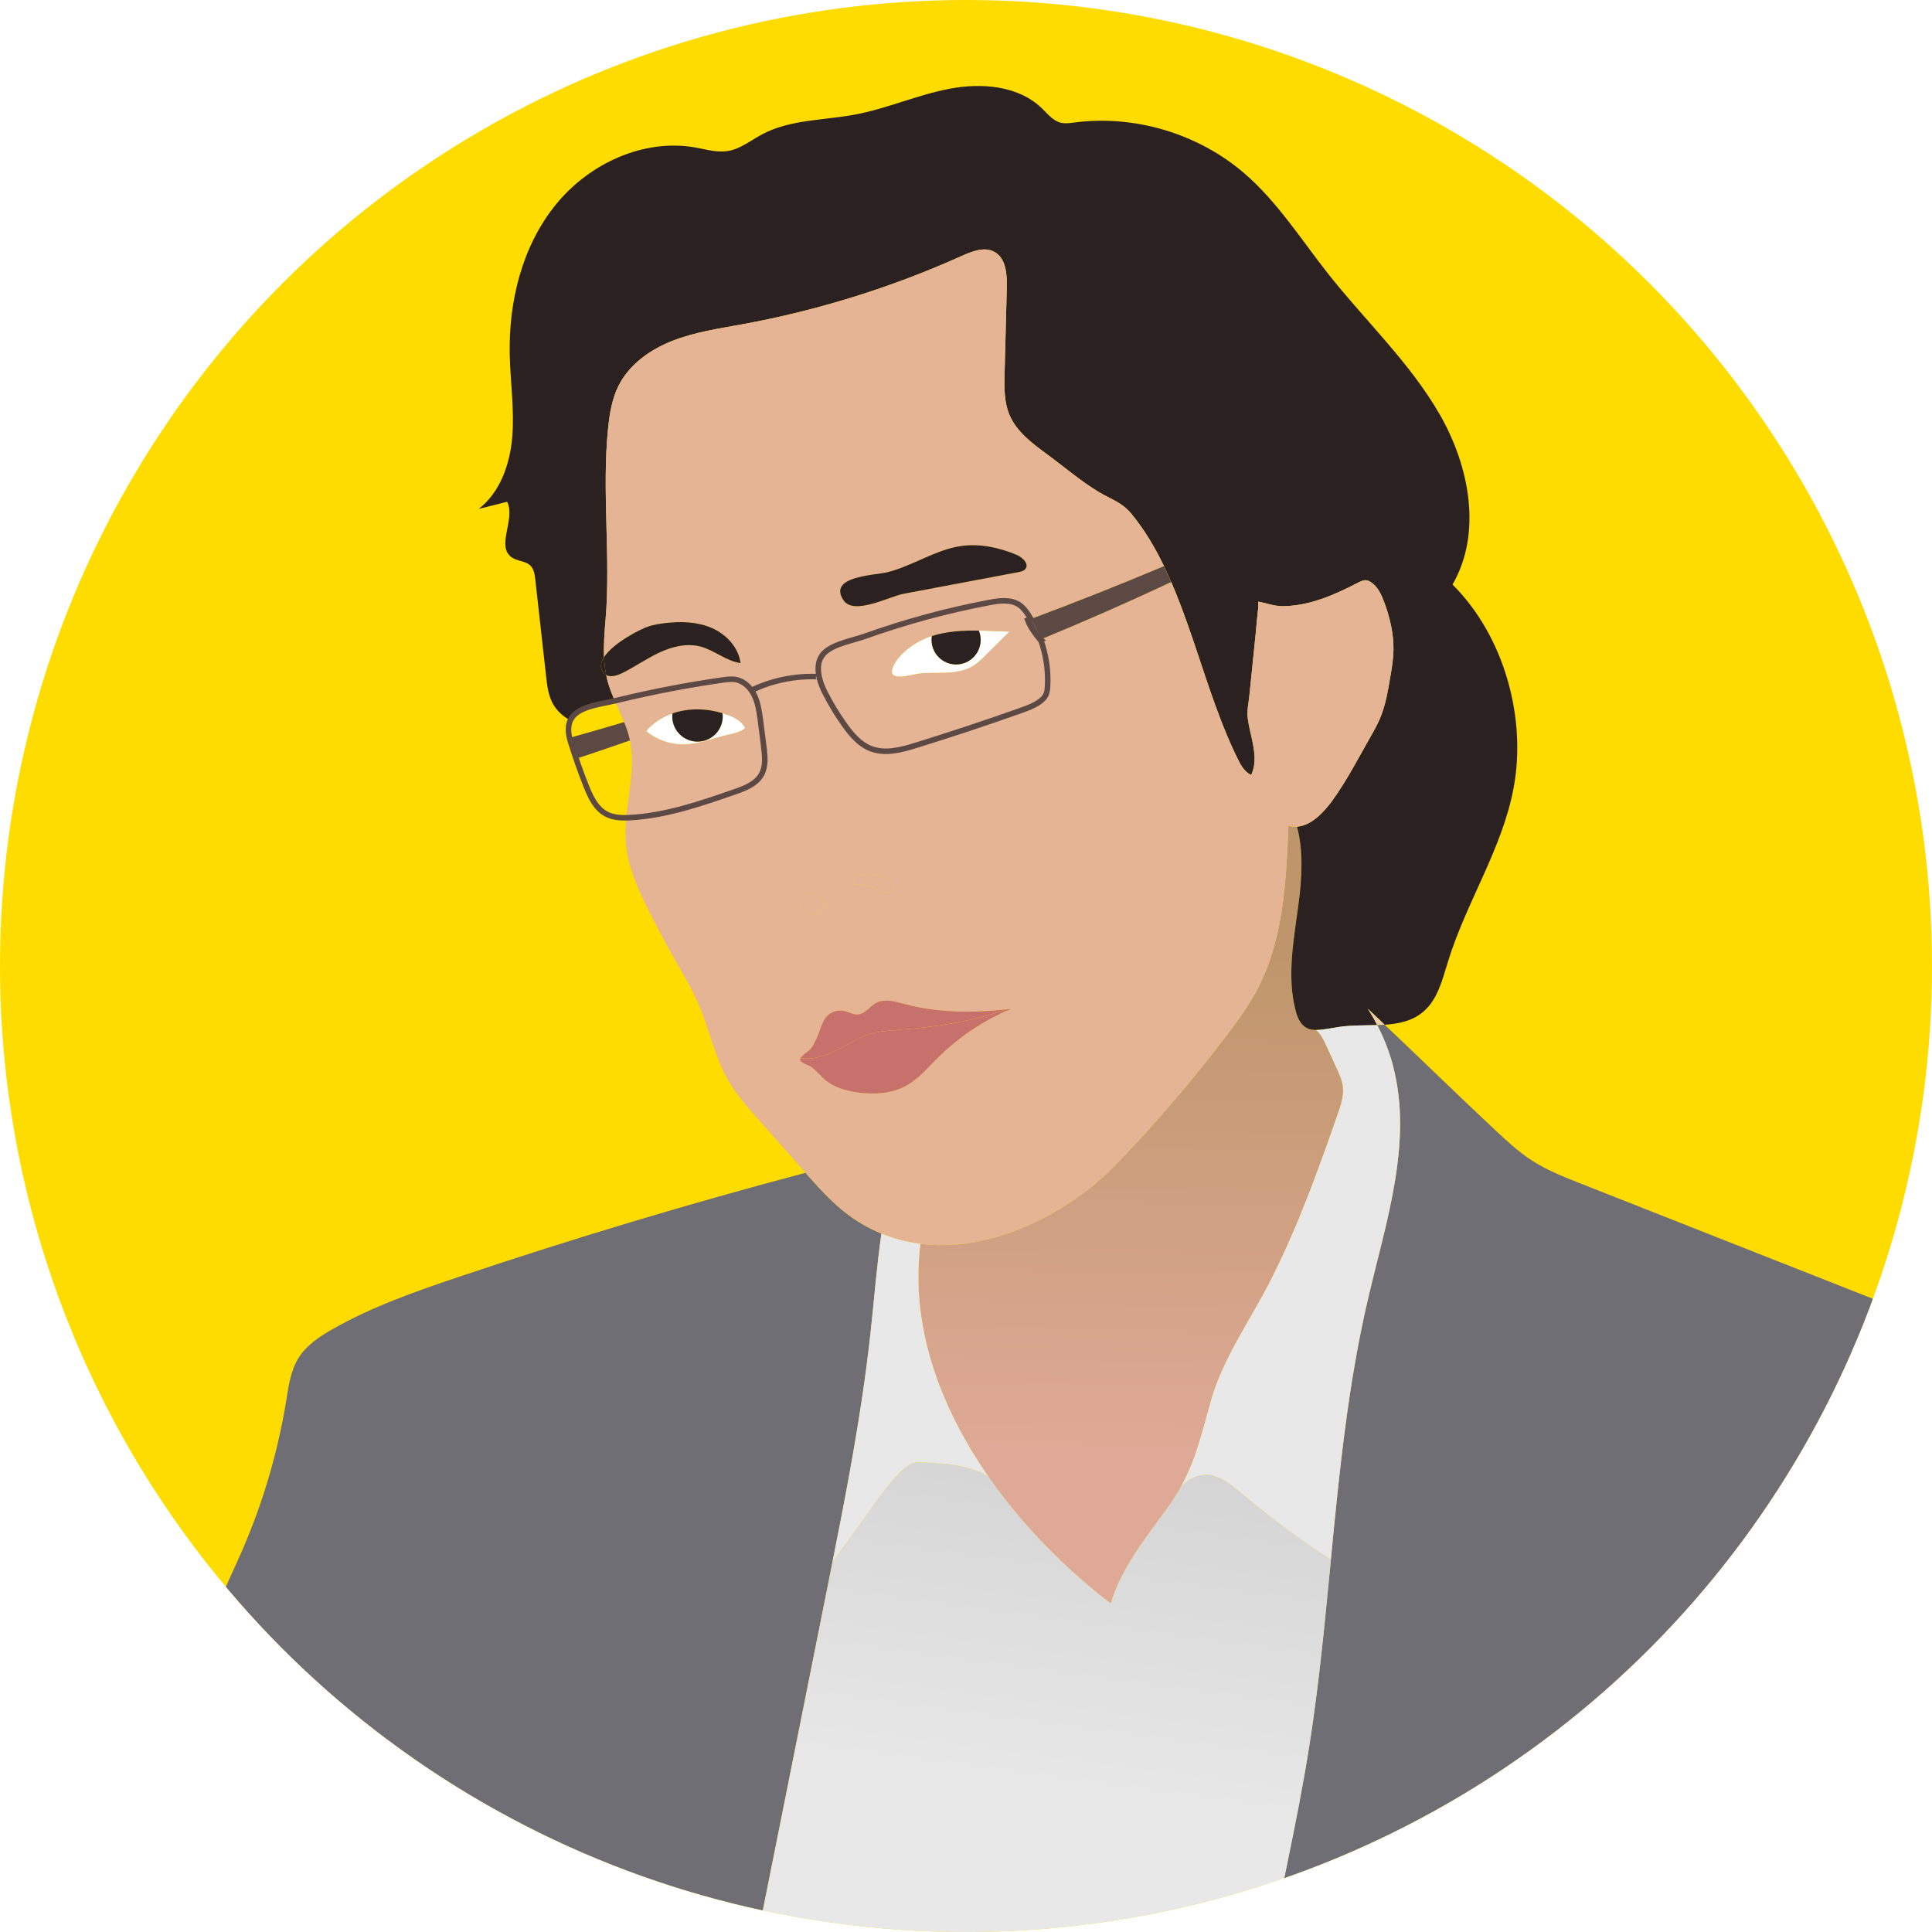
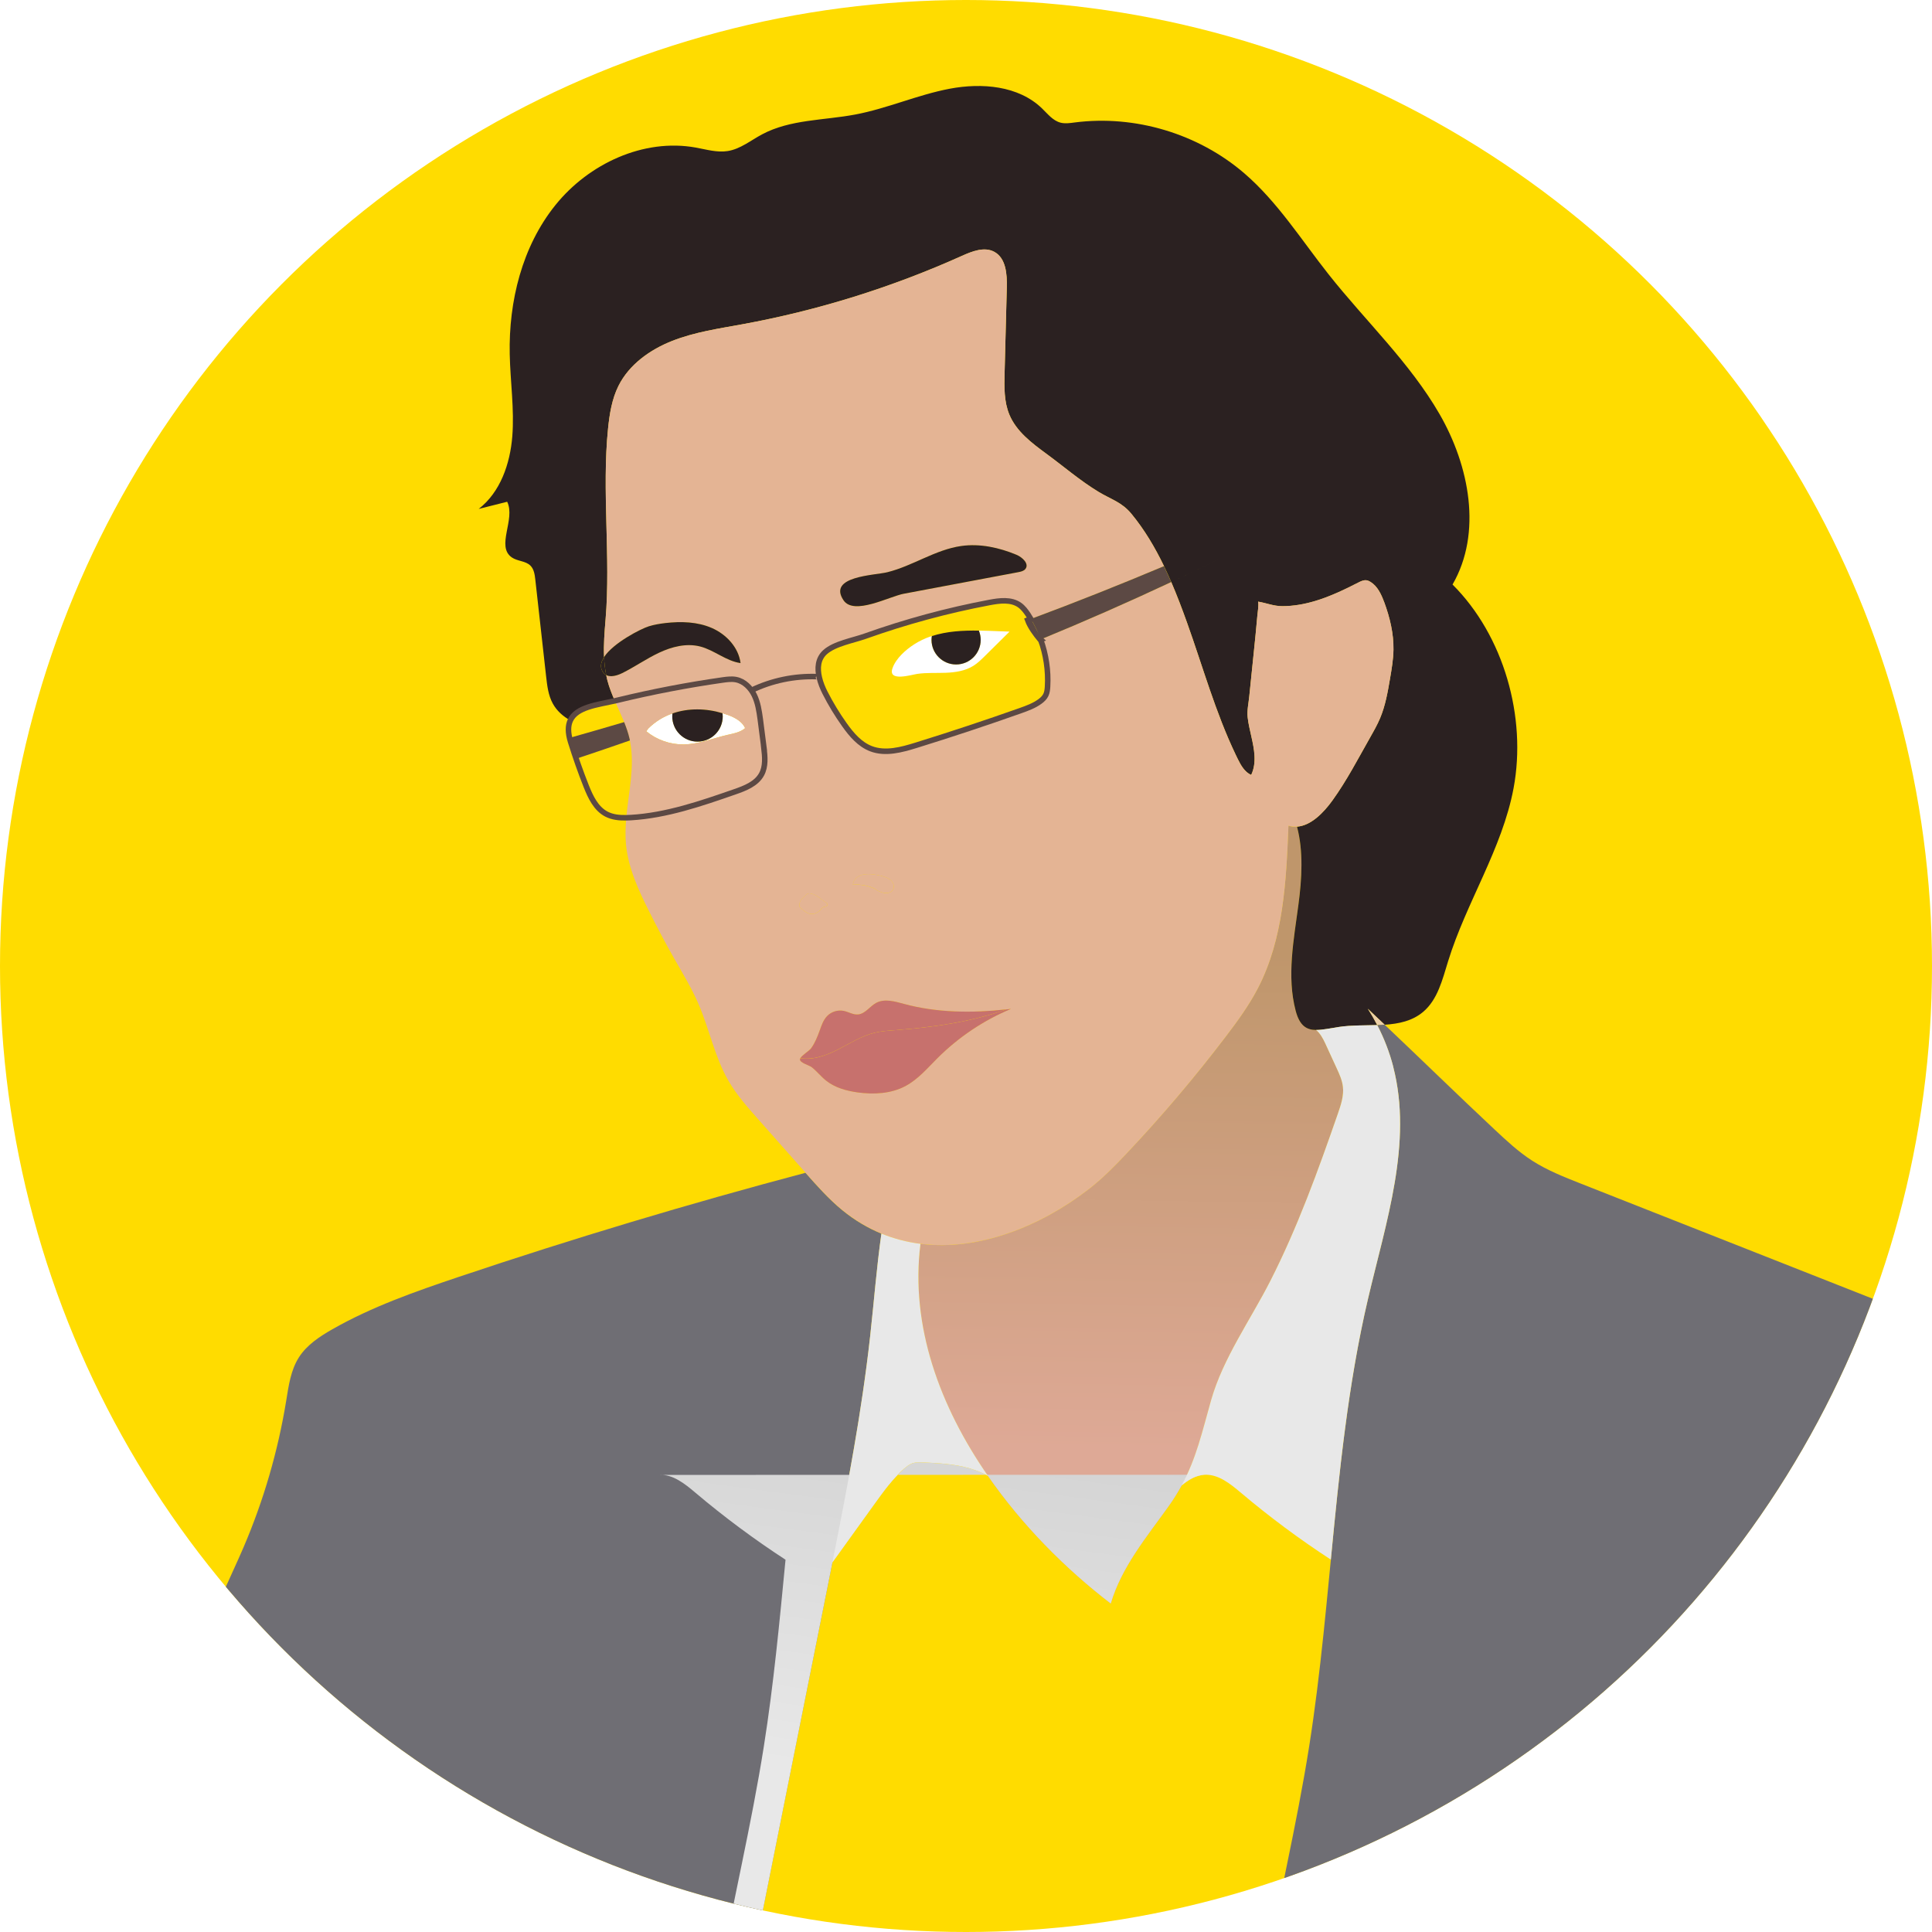
<svg xmlns="http://www.w3.org/2000/svg" id="Ebene_1" version="1.1" viewBox="0 0 700 700">
  <defs>
    <style>
      .st0, .st1 {
        fill: none;
      }

      .st2 {
        fill: #6f6e74;
      }

      .st3 {
        fill: #c7716d;
      }

      .st4 {
        fill: url(#Unbenannter_Verlauf_3);
      }

      .st5 {
        fill: #5c4944;
      }

      .st1 {
        stroke: #5c4944;
        stroke-miterlimit: 10;
        stroke-width: 2px;
      }

      .st6 {
        fill: #fff;
      }

      .st7 {
        fill: #2b2121;
      }

      .st8 {
        fill: #ebcfa8;
      }

      .st9 {
        fill: url(#Unbenannter_Verlauf_14);
      }

      .st10 {
        fill: #e4b494;
      }

      .st11 {
        clip-path: url(#clippath);
      }

      .st12 {
        fill: #ffdc00;
      }

      .st13 {
        fill: #e8e8e8;
      }
    </style>
    <clipPath id="clippath">
      <circle class="st0" cx="350" cy="350" r="350" />
    </clipPath>
    <linearGradient id="Unbenannter_Verlauf_3" data-name="Unbenannter Verlauf 3" x1="411.1" y1="344.31" x2="408.09" y2="525.52" gradientUnits="userSpaceOnUse">
      <stop offset="0" stop-color="#bf966b" />
      <stop offset="1" stop-color="#dea996" />
    </linearGradient>
    <linearGradient id="Unbenannter_Verlauf_14" data-name="Unbenannter Verlauf 14" x1="387.37" y1="526.4" x2="370.64" y2="650.98" gradientUnits="userSpaceOnUse">
      <stop offset="0" stop-color="#d4d4d4" />
      <stop offset="1" stop-color="#e8e8e8" />
    </linearGradient>
  </defs>
  <g class="st11">
    <rect class="st12" x="-79.01" y="-38.38" width="940" height="884" />
    <path class="st4" d="M469.43,366.2c-3.28-12.49-.68-25.66,1.01-38.47,1.23-9.34,1.84-19.25-.52-28.21-1.02.07-2.06-.01-3.11-.33-.8,20.09-1.79,40.92-11.02,58.78-3.23,6.25-7.4,11.97-11.66,17.57-11.22,14.75-23.22,28.9-35.94,42.37-4.32,4.58-8.75,9.1-13.73,12.95-17.42,13.48-39.82,22.47-60.96,19.81-6.46,50.94,29.82,100.33,68.94,130.32,3.88-13.18,12.95-24.05,20.94-35.23,9.16-12.82,11.32-23.94,15.43-38.46,4.31-15.2,14.35-29.23,21.46-43.21,9.88-19.42,17.32-39.97,24.46-60.56,1.1-3.18,2.21-6.49,1.83-9.83-.27-2.35-1.27-4.54-2.26-6.69-1.38-3-2.76-6-4.14-9-.81-1.76-1.88-3.7-3.34-4.85-3.43-.03-5.95-1.49-7.39-6.98Z" />
    <path class="st7" d="M222.77,253.93c-1.05-2.42-2.03-4.86-2.7-7.4-.17-.64-.29-1.28-.42-1.92-.36-.18-.69-.44-.97-.79-1.42-1.77-1.1-3.76.19-5.74-.2-4.53.17-9.12.55-13.65,1.89-22.43-1.41-46.82.9-69.21.54-5.27,1.39-10.62,3.75-15.37,3.86-7.77,11.43-13.16,19.51-16.34,8.07-3.18,16.75-4.44,25.29-6,27.41-5.01,54.21-13.36,79.62-24.79,3.74-1.68,8.16-3.43,11.77-1.48,4.24,2.3,4.66,8.11,4.53,12.93-.27,10.33-.54,20.66-.8,30.99-.13,5.09-.23,10.35,1.72,15.05,2.53,6.09,8.1,10.3,13.42,14.2,6.23,4.57,12.34,9.84,18.95,13.83,4.53,2.73,8.35,3.67,11.87,7.94,4.71,5.71,8.54,12.18,11.8,18.95,7.86-3.31,15.69-6.7,23.48-10.18-7.79,3.48-15.62,6.86-23.48,10.18.92,1.9,1.78,3.82,2.62,5.76,9.05-4.25,18.04-8.62,26.96-13.12-8.92,4.5-17.91,8.87-26.96,13.12,2.09,4.84,3.95,9.76,5.68,14.61,5.75,16.04,10.31,32.57,17.66,47.93.25.53.51,1.06.77,1.59,1.14,2.3,2.5,4.73,4.85,5.76,2.11-4.42,1.08-9.41.06-13.96-.51-2.31-1.09-4.61-1.34-6.96-.27-2.48.35-5.08.59-7.57.95-9.75,2.08-19.49,2.93-29.25.14-1.59.53-3.49.28-5.05,3.1.51,5.57,1.64,8.8,1.64,3.96,0,7.91-.71,11.7-1.83,5.49-1.62,10.68-4.11,15.78-6.72.93-.48,1.94-.97,2.98-.83.53.07,1.02.31,1.47.59,2.56,1.59,3.91,4.54,4.95,7.37,2.03,5.52,3.44,11.34,3.34,17.22-.06,3.5-.65,6.96-1.24,10.4-.83,4.87-1.68,9.79-3.59,14.35-1.02,2.43-2.32,4.73-3.63,7.02-4.4,7.74-8.43,15.56-13.65,22.82-3.19,4.43-7.76,9.14-12.83,9.5,2.36,8.96,1.76,18.87.52,28.21-1.69,12.81-4.29,25.98-1.01,38.47,1.44,5.49,3.96,6.94,7.39,6.98-.78-.61-1.67-1.01-2.71-1.04,1.03.02,1.93.42,2.71,1.04,2.39.02,5.22-.64,8.44-1.11,4.43-.65,9.15-.51,13.74-.66-1.05-2.02-2.19-4-3.42-5.91,2.04,1.91,4.07,3.85,6.11,5.78,5.15-.35,10-1.36,13.91-4.65,5.3-4.46,7.01-11.73,9.06-18.35,6.6-21.39,19.59-40.69,23.72-62.69,4.83-25.77-3.54-55.3-22.11-73.81,10.82-18.71,6.11-42.99-4.69-61.72s-26.85-33.76-40.26-50.72c-9.85-12.46-18.43-26.16-30.47-36.53-16.7-14.39-39.64-21.26-61.5-18.44-1.69.22-3.44.49-5.09.07-2.79-.71-4.68-3.19-6.75-5.18-8.51-8.23-21.78-9.32-33.41-7.12-11.63,2.2-22.61,7.16-34.24,9.35-11.37,2.15-23.56,1.73-33.77,7.19-4.1,2.19-7.88,5.33-12.47,6.05-3.85.6-7.72-.58-11.55-1.27-18.93-3.42-38.81,5.87-50.86,20.86-12.06,14.99-16.94,34.83-16.54,54.06.21,9.93,1.72,19.86.93,29.76-.8,9.9-4.32,20.17-12.17,26.25,3.44-.87,6.88-1.74,10.32-2.6,3.1,6.38-4.16,16.17,1.69,20.18,2.04,1.4,4.97,1.22,6.73,2.96,1.29,1.28,1.57,3.25,1.77,5.06,1.31,11.7,2.61,23.4,3.92,35.1.38,3.36.78,6.82,2.4,9.79,1.48,2.71,3.74,4.66,6.39,6.16,2.24-4.85,9.66-5.61,16.12-7.08Z" />
    <path class="st8" d="M499,371.4c.9-.03,1.79-.07,2.68-.14-2.03-1.93-4.06-3.87-6.11-5.78,1.24,1.91,2.37,3.89,3.42,5.91Z" />
    <path class="st2" d="M260.56,757.98c7.03-21.88,11.55-44.46,16.05-66.99,7.73-38.66,15.46-77.31,23.2-115.97,6.04-30.18,12.08-60.41,15.48-91,1.37-12.35,2.32-24.76,4.06-37.05-4.9-2.02-9.64-4.79-14.14-8.47-4.91-4.01-9.14-8.78-13.34-13.53-.01-.01-.03-.03-.04-.04-42.28,11.21-84.2,23.79-125.66,37.73-15.68,5.27-31.4,10.78-45.77,18.97-4.63,2.64-9.25,5.69-12.11,10.18-2.95,4.64-3.71,10.28-4.59,15.71-2.98,18.27-8.19,36.16-15.49,53.17-4.22,9.83-9.14,19.38-12.47,29.54-3.94,12-5.59,24.61-7.07,37.15-6.64,56.38-10.14,113.14-10.48,169.91h191.37c.23-1.59.47-3.17.76-4.75,2.19-11.82,6.56-23.11,10.24-34.55Z" />
    <path class="st2" d="M793.42,709.44c.76-3.15,2.83-5.86,3.64-9.01,1.4-5.48-1.25-11.08-3.54-16.26-22.27-50.17-16.04-108.08-28.21-161.6-1.49-6.55-3.41-13.33-8.03-18.2-4.1-4.33-9.83-6.64-15.38-8.82-56.41-22.25-112.83-44.5-169.25-66.75-6.03-2.38-12.1-4.78-17.55-8.29-4.95-3.19-9.28-7.24-13.58-11.26-13.34-12.49-26.54-25.39-39.85-37.99-.89.06-1.78.11-2.68.14,2.49,4.79,4.45,9.86,5.8,15.08,7.14,27.64-2.66,56.4-9.15,84.2-12.4,53.06-12.79,108.16-21.29,161.99-4.54,28.76-11.39,57.1-16.58,85.74-4.73,26.11-8.08,52.45-10.6,78.86h361.47c-4.93-26.12-9.86-52.24-14.79-78.35-.59-3.13-1.18-6.38-.44-9.48Z" />
    <path class="st10" d="M501.52,218.2c-1.04-2.83-2.39-5.78-4.95-7.37-.45-.28-.94-.52-1.47-.59-1.04-.14-2.05.35-2.98.83-5.1,2.61-10.29,5.09-15.78,6.72-3.79,1.12-7.74,1.82-11.7,1.83-3.23,0-5.7-1.13-8.8-1.64.25,1.56-.14,3.46-.28,5.05-.85,9.76-1.98,19.5-2.93,29.25-.24,2.5-.86,5.09-.59,7.57.25,2.35.83,4.66,1.34,6.96,1.02,4.56,2.05,9.55-.06,13.96-2.35-1.04-3.71-3.46-4.85-5.76-.26-.53-.52-1.06-.77-1.59-7.35-15.36-11.91-31.89-17.66-47.93-1.74-4.85-3.6-9.77-5.68-14.61-15.6,7.32-31.37,14.26-47.31,20.8,1.98,5.45,2.86,11.29,2.52,17.08-.06,1.05-.17,2.12-.63,3.06-.46.94-1.25,1.69-2.09,2.31-2.11,1.57-4.63,2.47-7.1,3.35-12.51,4.43-25.11,8.61-37.78,12.54-5.32,1.65-11.13,3.24-16.34,1.26-4.1-1.56-7.09-5.1-9.64-8.67-2.64-3.71-5.01-7.61-7.07-11.67-.81-1.6-1.6-3.5-2.05-5.45-.77-3.32-.58-6.79,2.08-9.19,3.47-3.13,10.25-4.27,14.5-5.79,14.66-5.23,29.73-9.32,45.03-12.21,3.7-.7,7.86-1.24,10.95.92,1.27.88,2.21,2.15,3.07,3.43.35.53.69,1.07,1.02,1.62,16.21-6.04,32.28-12.42,48.22-19.14-3.26-6.76-7.09-13.23-11.8-18.95-3.52-4.27-7.34-5.21-11.87-7.94-6.62-3.99-12.72-9.26-18.95-13.83-5.32-3.9-10.89-8.1-13.42-14.2-1.95-4.7-1.85-9.97-1.72-15.05.27-10.33.54-20.66.8-30.99.13-4.82-.29-10.64-4.53-12.93-3.61-1.95-8.02-.21-11.77,1.48-25.41,11.43-52.21,19.78-79.62,24.79-8.54,1.56-17.21,2.82-25.29,6-8.07,3.18-15.65,8.57-19.51,16.34-2.36,4.75-3.2,10.09-3.75,15.37-2.3,22.4.99,46.78-.9,69.21-.38,4.53-.75,9.12-.55,13.65,3.38-5.2,13.46-10.31,16.23-11.16,1.93-.6,3.94-.93,5.95-1.17,5.69-.67,11.63-.51,16.88,1.79,5.25,2.29,9.67,7.03,10.4,12.71-5.26-.73-9.52-4.71-14.66-6.02-4.95-1.26-10.22.08-14.84,2.25-4.62,2.17-8.83,5.14-13.4,7.41-1.79.89-4.14,1.55-5.77.72.13.64.26,1.28.42,1.92.67,2.54,1.64,4.99,2.7,7.4.32-.07.63-.15.95-.22,12.59-3.06,25.33-5.51,38.16-7.34,1.6-.23,3.23-.45,4.82-.13,2.94.58,5.29,2.94,6.6,5.64,1.31,2.7,1.76,5.72,2.17,8.7.47,3.44.91,6.88,1.33,10.33.39,3.26.72,6.77-.86,9.66-1.89,3.45-5.94,5.01-9.66,6.31-12.27,4.27-24.74,8.58-37.71,9.35-.55.03-1.1.05-1.65.06-.29,3.22-.41,6.43-.11,9.63.8,8.55,4.5,16.54,8.35,24.22,2.9,5.79,5.91,11.52,9.11,17.14,3.05,5.36,6.28,10.65,8.74,16.31,4.01,9.23,5.92,19.38,10.97,28.08,2.92,5.03,6.8,9.42,10.65,13.77,5.74,6.49,11.48,12.97,17.23,19.46.01.01.03.03.04.04,4.2,4.75,8.43,9.52,13.34,13.53,4.5,3.67,9.24,6.45,14.14,8.47,4.6,1.9,9.34,3.11,14.15,3.71,21.14,2.66,43.53-6.33,60.96-19.81,4.98-3.85,9.41-8.37,13.73-12.95,12.72-13.47,24.72-27.62,35.94-42.37,4.26-5.6,8.43-11.32,11.66-17.57,9.23-17.86,10.22-38.69,11.02-58.78,1.05.32,2.09.4,3.11.33,5.07-.37,9.64-5.07,12.83-9.5,5.23-7.26,9.25-15.07,13.65-22.82,1.3-2.29,2.61-4.59,3.63-7.02,1.91-4.56,2.76-9.48,3.59-14.35.59-3.45,1.18-6.91,1.24-10.4.1-5.88-1.32-11.7-3.34-17.22ZM321.48,207.34c9.23-2.28,17.39-8.19,26.81-9.51,6.77-.95,13.7.56,20.01,3.19,2.18.91,4.68,3.29,3.22,5.14-.59.75-1.6.97-2.54,1.15-13.8,2.6-27.6,5.2-41.4,7.8-5.45,1.03-18.2,8.02-21.97,2.38-5.83-8.73,11.24-9,15.87-10.14ZM311.45,317.3c1.29-.6,2.77-.65,4.19-.55,1.48.11,2.94.38,4.36.8,1.09.32,2.2.77,2.98,1.6.78.83,1.15,2.14.6,3.14-.51.93-1.65,1.35-2.71,1.3-1.05-.05-2.04-.5-3.01-.93l-.78-.58c-2.48-1.21-5.29-1.73-8.04-1.5.05-1.42,1.12-2.67,2.41-3.26ZM299.51,327.2c.09.06.19.13.25.22.26.36-.11.86-.52,1.02-.41.16-.89.16-1.25.41-.2.14-.34.35-.5.54-.84,1.05-2.12,1.83-3.46,1.77-1.45-.07-2.67-1.07-3.77-2.02-.22-.19-.44-.38-.56-.64-.11-.23-.12-.5-.1-.75.12-1.33,1.16-2.36,2.14-3.27.33-.3.67-.62,1.1-.73.38-.1.78-.04,1.16.05,2.1.5,3.75,2.24,5.5,3.41ZM339.69,383.36c-3.65,3.64-7.06,7.69-11.6,10.12-5.24,2.79-11.48,3.12-17.36,2.31-4.09-.56-8.23-1.71-11.46-4.3-1.83-1.46-3.29-3.34-5.12-4.8-1.05-.84-4.45-1.6-4.31-2.95.01-.11.06-.23.14-.36.62-1.08,3.23-2.66,3.87-3.54,1.44-1.98,2.35-4.29,3.17-6.59.66-1.83,1.31-3.75,2.67-5.14,1.52-1.57,3.86-2.29,6-1.85,1.75.36,3.39,1.44,5.18,1.29,2.63-.23,4.26-2.96,6.59-4.2,3.04-1.62,6.74-.52,10.06.38,12.02,3.25,24.7,3.33,37.09,1.99.55-.06,1.1-.12,1.65-.18-9.9,4.15-18.98,10.24-26.58,17.82Z" />
    <path class="st5" d="M373.5,224.27c1.41,2.35,2.6,4.84,3.53,7.42,15.94-6.55,31.71-13.49,47.31-20.8-.83-1.94-1.7-3.86-2.62-5.76-15.94,6.72-32.01,13.1-48.22,19.14Z" />
    <path class="st5" d="M372.35,224.71c.89,2.4,2.87,5.09,4.51,7.06.06-.02.12-.05.18-.07-.94-2.58-2.12-5.07-3.53-7.42-.39.14-.77.29-1.15.43Z" />
    <path class="st6" d="M263.67,266.24c2.22-.52,4.6-.93,6.31-2.44-1.1-2.39-3.62-3.77-6.08-4.7-.69-.26-1.4-.49-2.11-.71.05.38.08.77.08,1.16,0,5.05-4.09,9.14-9.14,9.14s-9.14-4.09-9.14-9.14c0-.36.03-.72.07-1.07-3.21,1.13-6.21,2.92-8.78,5.48l-.71.99c3.75,3.09,8.6,4.81,13.46,4.76,5.49-.05,10.71-2.24,16.05-3.49Z" />
    <path class="st6" d="M354.66,228.48c.42,1.04.66,2.17.66,3.36,0,4.92-3.99,8.91-8.91,8.91s-8.91-3.99-8.91-8.91c0-.47.05-.93.12-1.38-.16.05-.32.09-.48.14-2.06.7-4.04,1.65-5.88,2.83-3.09,1.98-6.63,5.09-7.89,8.67-1.79,5.09,6.93,2.35,9,2.06,3.42-.49,6.89-.26,10.34-.4,3.45-.14,7-.67,9.93-2.5,1.58-.98,2.91-2.3,4.24-3.61,2.96-2.93,5.93-5.87,8.89-8.8-2.45-.1-4.91-.2-7.36-.28-1.24-.04-2.49-.07-3.74-.09Z" />
-     <path class="st10" d="M377.04,231.69c-.06.02-.12.05-.18.07-1.64-1.97-3.62-4.66-4.51-7.06.39-.14.77-.29,1.15-.43-.33-.55-.67-1.09-1.02-1.62-.86-1.28-1.81-2.55-3.07-3.43-3.09-2.16-7.25-1.62-10.95-.92-15.3,2.89-30.37,6.98-45.03,12.21-4.25,1.52-11.03,2.66-14.5,5.79-2.66,2.41-2.85,5.87-2.08,9.19.45,1.95,1.24,3.85,2.05,5.45,2.06,4.06,4.43,7.96,7.07,11.67,2.54,3.57,5.54,7.11,9.64,8.67,5.2,1.98,11.02.39,16.34-1.26,12.68-3.93,25.27-8.11,37.78-12.54,2.48-.88,4.99-1.79,7.1-3.35.84-.62,1.63-1.37,2.09-2.31.46-.94.57-2.02.63-3.06.34-5.78-.55-11.63-2.52-17.08ZM356.87,237.65c-1.32,1.31-2.66,2.63-4.24,3.61-2.93,1.83-6.48,2.36-9.93,2.5-3.45.14-6.92-.09-10.34.4-2.07.29-10.79,3.03-9-2.06,1.26-3.58,4.8-6.69,7.89-8.67,1.83-1.18,3.81-2.13,5.88-2.83.16-.05.32-.09.48-.14,5.46-1.77,11.26-2.06,17.03-1.98,1.25.02,2.5.05,3.74.09,2.45.08,4.91.18,7.36.28-2.96,2.93-5.93,5.87-8.89,8.8Z" />
    <path class="st1" d="M377.04,231.69c-.06.02-.12.05-.18.07-1.64-1.97-3.62-4.66-4.51-7.06.39-.14.77-.29,1.15-.43-.33-.55-.67-1.09-1.02-1.62-.86-1.28-1.81-2.55-3.07-3.43-3.09-2.16-7.25-1.62-10.95-.92-15.3,2.89-30.37,6.98-45.03,12.21-4.25,1.52-11.03,2.66-14.5,5.79-2.66,2.41-2.85,5.87-2.08,9.19.45,1.95,1.24,3.85,2.05,5.45,2.06,4.06,4.43,7.96,7.07,11.67,2.54,3.57,5.54,7.11,9.64,8.67,5.2,1.98,11.02.39,16.34-1.26,12.68-3.93,25.27-8.11,37.78-12.54,2.48-.88,4.99-1.79,7.1-3.35.84-.62,1.63-1.37,2.09-2.31.46-.94.57-2.02.63-3.06.34-5.78-.55-11.63-2.52-17.08Z" />
    <path class="st7" d="M346.41,240.75c4.92,0,8.91-3.99,8.91-8.91,0-1.19-.24-2.32-.66-3.36-5.77-.08-11.57.21-17.03,1.98-.07.45-.12.91-.12,1.38,0,4.92,3.99,8.91,8.91,8.91Z" />
    <path class="st10" d="M276.79,270.91c-.42-3.45-.86-6.89-1.33-10.33-.41-2.97-.85-6-2.17-8.7-1.31-2.7-3.66-5.06-6.6-5.64-1.58-.31-3.22-.09-4.82.13-12.83,1.83-25.57,4.28-38.16,7.34-.31.08-.63.15-.95.22,1.98,4.54,4.25,8.98,5.35,13.8.09.37.14.75.21,1.12,1.7,8.99-.58,18.23-1.42,27.44.55-.01,1.1-.03,1.65-.06,12.97-.77,25.44-5.08,37.71-9.35,3.72-1.29,7.76-2.85,9.66-6.31,1.58-2.88,1.25-6.39.86-9.66ZM263.67,266.24c-5.35,1.25-10.56,3.44-16.05,3.49-4.86.04-9.71-1.68-13.46-4.76l.71-.99c2.57-2.56,5.57-4.35,8.78-5.48,5.73-2.02,12.16-1.9,18.14-.09.71.21,1.41.45,2.11.71,2.46.92,4.99,2.3,6.08,4.7-1.71,1.51-4.09,1.92-6.31,2.44Z" />
    <path class="st7" d="M252.72,268.71c5.05,0,9.14-4.09,9.14-9.14,0-.39-.03-.78-.08-1.16-5.97-1.8-12.4-1.92-18.14.09-.04.35-.07.7-.07,1.07,0,5.05,4.09,9.14,9.14,9.14Z" />
    <path class="st3" d="M303.36,380.38c4.42-2.23,8.65-5,13.45-6.18,2.47-.6,5.01-.77,7.55-.96,13.64-1.02,27.42-2.95,40.26-7.52-12.39,1.35-25.07,1.26-37.09-1.99-3.33-.9-7.02-2-10.06-.38-2.33,1.24-3.96,3.97-6.59,4.2-1.78.16-3.42-.93-5.18-1.29-2.14-.44-4.48.28-6,1.85-1.36,1.4-2.01,3.31-2.67,5.14-.83,2.3-1.73,4.62-3.17,6.59-.64.88-3.25,2.47-3.87,3.54,4.55.73,9.23-.92,13.38-3.01Z" />
    <path class="st3" d="M328.09,393.49c4.55-2.43,7.95-6.48,11.6-10.12,7.6-7.58,16.68-13.67,26.58-17.82-.55.07-1.1.12-1.65.18-12.83,4.58-26.61,6.5-40.26,7.52-2.53.19-5.08.35-7.55.96-4.81,1.18-9.04,3.95-13.45,6.18-4.15,2.09-8.83,3.75-13.38,3.01-.07.13-.12.25-.14.36-.14,1.35,3.25,2.11,4.31,2.95,1.83,1.46,3.29,3.33,5.12,4.8,3.22,2.58,7.37,3.73,11.46,4.3,5.88.81,12.12.48,17.36-2.31Z" />
    <path class="st7" d="M218.68,243.82c.28.35.61.6.97.79-.44-2.15-.69-4.33-.78-6.53-1.29,1.98-1.61,3.97-.19,5.74Z" />
    <path class="st7" d="M225.42,243.89c4.57-2.27,8.78-5.24,13.4-7.41,4.62-2.17,9.89-3.51,14.84-2.25,5.14,1.31,9.41,5.29,14.66,6.02-.73-5.68-5.15-10.42-10.4-12.71-5.25-2.29-11.19-2.45-16.88-1.79-2.01.24-4.01.57-5.95,1.17-2.77.85-12.85,5.96-16.23,11.16.1,2.2.35,4.38.78,6.53,1.63.83,3.98.17,5.77-.72Z" />
    <path class="st7" d="M327.58,215.1c13.8-2.6,27.6-5.2,41.4-7.8.93-.18,1.95-.4,2.54-1.15,1.46-1.85-1.05-4.23-3.22-5.14-6.31-2.63-13.24-4.14-20.01-3.19-9.41,1.33-17.58,7.23-26.81,9.51-4.63,1.14-21.69,1.41-15.87,10.14,3.77,5.64,16.51-1.36,21.97-2.38Z" />
    <path class="st10" d="M317.08,322.07l.78.58c.96.44,1.95.88,3.01.93,1.05.05,2.2-.37,2.71-1.3.55-1,.18-2.31-.6-3.14-.78-.83-1.89-1.27-2.98-1.6-1.42-.42-2.88-.69-4.36-.8-1.42-.1-2.9-.05-4.19.55-1.29.6-2.36,1.84-2.41,3.26,2.75-.23,5.56.29,8.04,1.5Z" />
    <path class="st10" d="M290.25,329.13c1.1.95,2.32,1.95,3.77,2.02,1.34.07,2.63-.71,3.46-1.77.15-.19.3-.4.5-.54.36-.25.84-.25,1.25-.41.41-.16.78-.66.52-1.02-.07-.09-.16-.16-.25-.22-1.76-1.18-3.41-2.92-5.5-3.41-.38-.09-.78-.15-1.16-.05-.43.12-.78.43-1.1.73-.98.91-2.02,1.94-2.14,3.27-.02.26,0,.52.1.75.12.26.34.45.56.64Z" />
    <path class="st5" d="M228.12,267.73c-.48-2.09-1.18-4.11-1.98-6.1-6.37,1.89-12.96,3.79-19.78,5.72.11.47.24.96.4,1.47.64,2.04,1.31,4.07,2,6.09,6.71-2.23,13.19-4.44,19.46-6.63-.03-.18-.06-.37-.1-.55Z" />
    <path class="st1" d="M276.79,270.91c-.42-3.45-.86-6.89-1.33-10.33-.41-2.97-.85-6-2.17-8.7-1.31-2.7-3.66-5.06-6.6-5.64-1.58-.31-3.22-.09-4.82.13-12.83,1.83-25.57,4.28-38.16,7.34-.31.08-.63.15-.95.22-6.46,1.46-13.89,2.23-16.12,7.08-.87,1.89-.96,4.4.11,7.82,1.69,5.39,3.55,10.72,5.63,15.97,1.58,3.97,3.55,8.18,7.33,10.16,2.18,1.14,4.69,1.38,7.18,1.33.55-.01,1.1-.03,1.65-.06,12.97-.77,25.44-5.08,37.71-9.35,3.72-1.29,7.76-2.85,9.66-6.31,1.58-2.88,1.25-6.39.86-9.66Z" />
    <path class="st1" d="M272.37,250.06c7.34-3.51,15.53-5.21,23.66-4.9.28.01.68.24.5.46" />
-     <path class="st9" d="M436.34,534.34c-3.1.2-5.79,1.85-8.22,3.88-1.35,2.47-2.89,4.97-4.73,7.54-7.99,11.17-17.07,22.05-20.94,35.23-16.3-12.49-32.11-28.36-44.53-46.3-2.16-1.12-4.43-2.04-6.78-2.71-5.38-1.54-11.02-1.83-16.61-2.11-1.29-.07-2.62-.13-3.85.29-1.12.38-2.07,1.12-2.96,1.89-4.26,3.69-7.59,8.3-10.88,12.88-5.07,7.05-10.15,14.09-15.22,21.14-.6,2.99-1.19,5.98-1.79,8.97-7.73,38.66-15.46,77.31-23.2,115.97-4.51,22.53-9.03,45.12-16.05,67-3.68,11.45-8.05,22.73-10.24,34.55-.29,1.58-.54,3.16-.76,4.75h197.61c2.52-26.42,5.86-52.76,10.6-78.86,5.19-28.65,12.04-56.99,16.58-85.74,3.54-22.39,5.67-45,7.85-67.59-11.36-7.4-22.26-15.5-32.61-24.25-3.86-3.26-8.22-6.81-13.26-6.48Z" />
+     <path class="st9" d="M436.34,534.34c-3.1.2-5.79,1.85-8.22,3.88-1.35,2.47-2.89,4.97-4.73,7.54-7.99,11.17-17.07,22.05-20.94,35.23-16.3-12.49-32.11-28.36-44.53-46.3-2.16-1.12-4.43-2.04-6.78-2.71-5.38-1.54-11.02-1.83-16.61-2.11-1.29-.07-2.62-.13-3.85.29-1.12.38-2.07,1.12-2.96,1.89-4.26,3.69-7.59,8.3-10.88,12.88-5.07,7.05-10.15,14.09-15.22,21.14-.6,2.99-1.19,5.98-1.79,8.97-7.73,38.66-15.46,77.31-23.2,115.97-4.51,22.53-9.03,45.12-16.05,67-3.68,11.45-8.05,22.73-10.24,34.55-.29,1.58-.54,3.16-.76,4.75c2.52-26.42,5.86-52.76,10.6-78.86,5.19-28.65,12.04-56.99,16.58-85.74,3.54-22.39,5.67-45,7.85-67.59-11.36-7.4-22.26-15.5-32.61-24.25-3.86-3.26-8.22-6.81-13.26-6.48Z" />
    <path class="st13" d="M327.71,532.03c.89-.77,1.84-1.51,2.96-1.89,1.23-.41,2.56-.35,3.85-.29,5.59.28,11.23.57,16.61,2.11,2.34.67,4.61,1.59,6.78,2.71-17.4-25.12-28.17-54.3-24.41-84.01-4.81-.61-9.54-1.82-14.15-3.71-1.75,12.29-2.69,24.71-4.06,37.05-3.06,27.56-8.27,54.83-13.69,82.03,5.07-7.05,10.15-14.09,15.22-21.14,3.29-4.57,6.62-9.19,10.88-12.88Z" />
    <path class="st13" d="M504.8,386.48c-1.35-5.23-3.31-10.29-5.8-15.08-4.58.15-9.31.01-13.74.66-3.22.47-6.05,1.14-8.44,1.11,1.47,1.15,2.53,3.09,3.34,4.85,1.38,3,2.76,6,4.14,9,.99,2.15,1.99,4.34,2.26,6.69.39,3.34-.72,6.65-1.83,9.83-7.15,20.58-14.58,41.14-24.46,60.56-7.11,13.98-17.15,28.01-21.46,43.21-3.29,11.61-5.34,21.05-10.71,30.92,2.43-2.04,5.12-3.68,8.22-3.88,5.04-.33,9.4,3.23,13.26,6.48,10.36,8.75,21.26,16.85,32.61,24.25,3.06-31.72,6.2-63.4,13.44-94.39,6.49-27.8,16.29-56.56,9.15-84.2Z" />
  </g>
</svg>